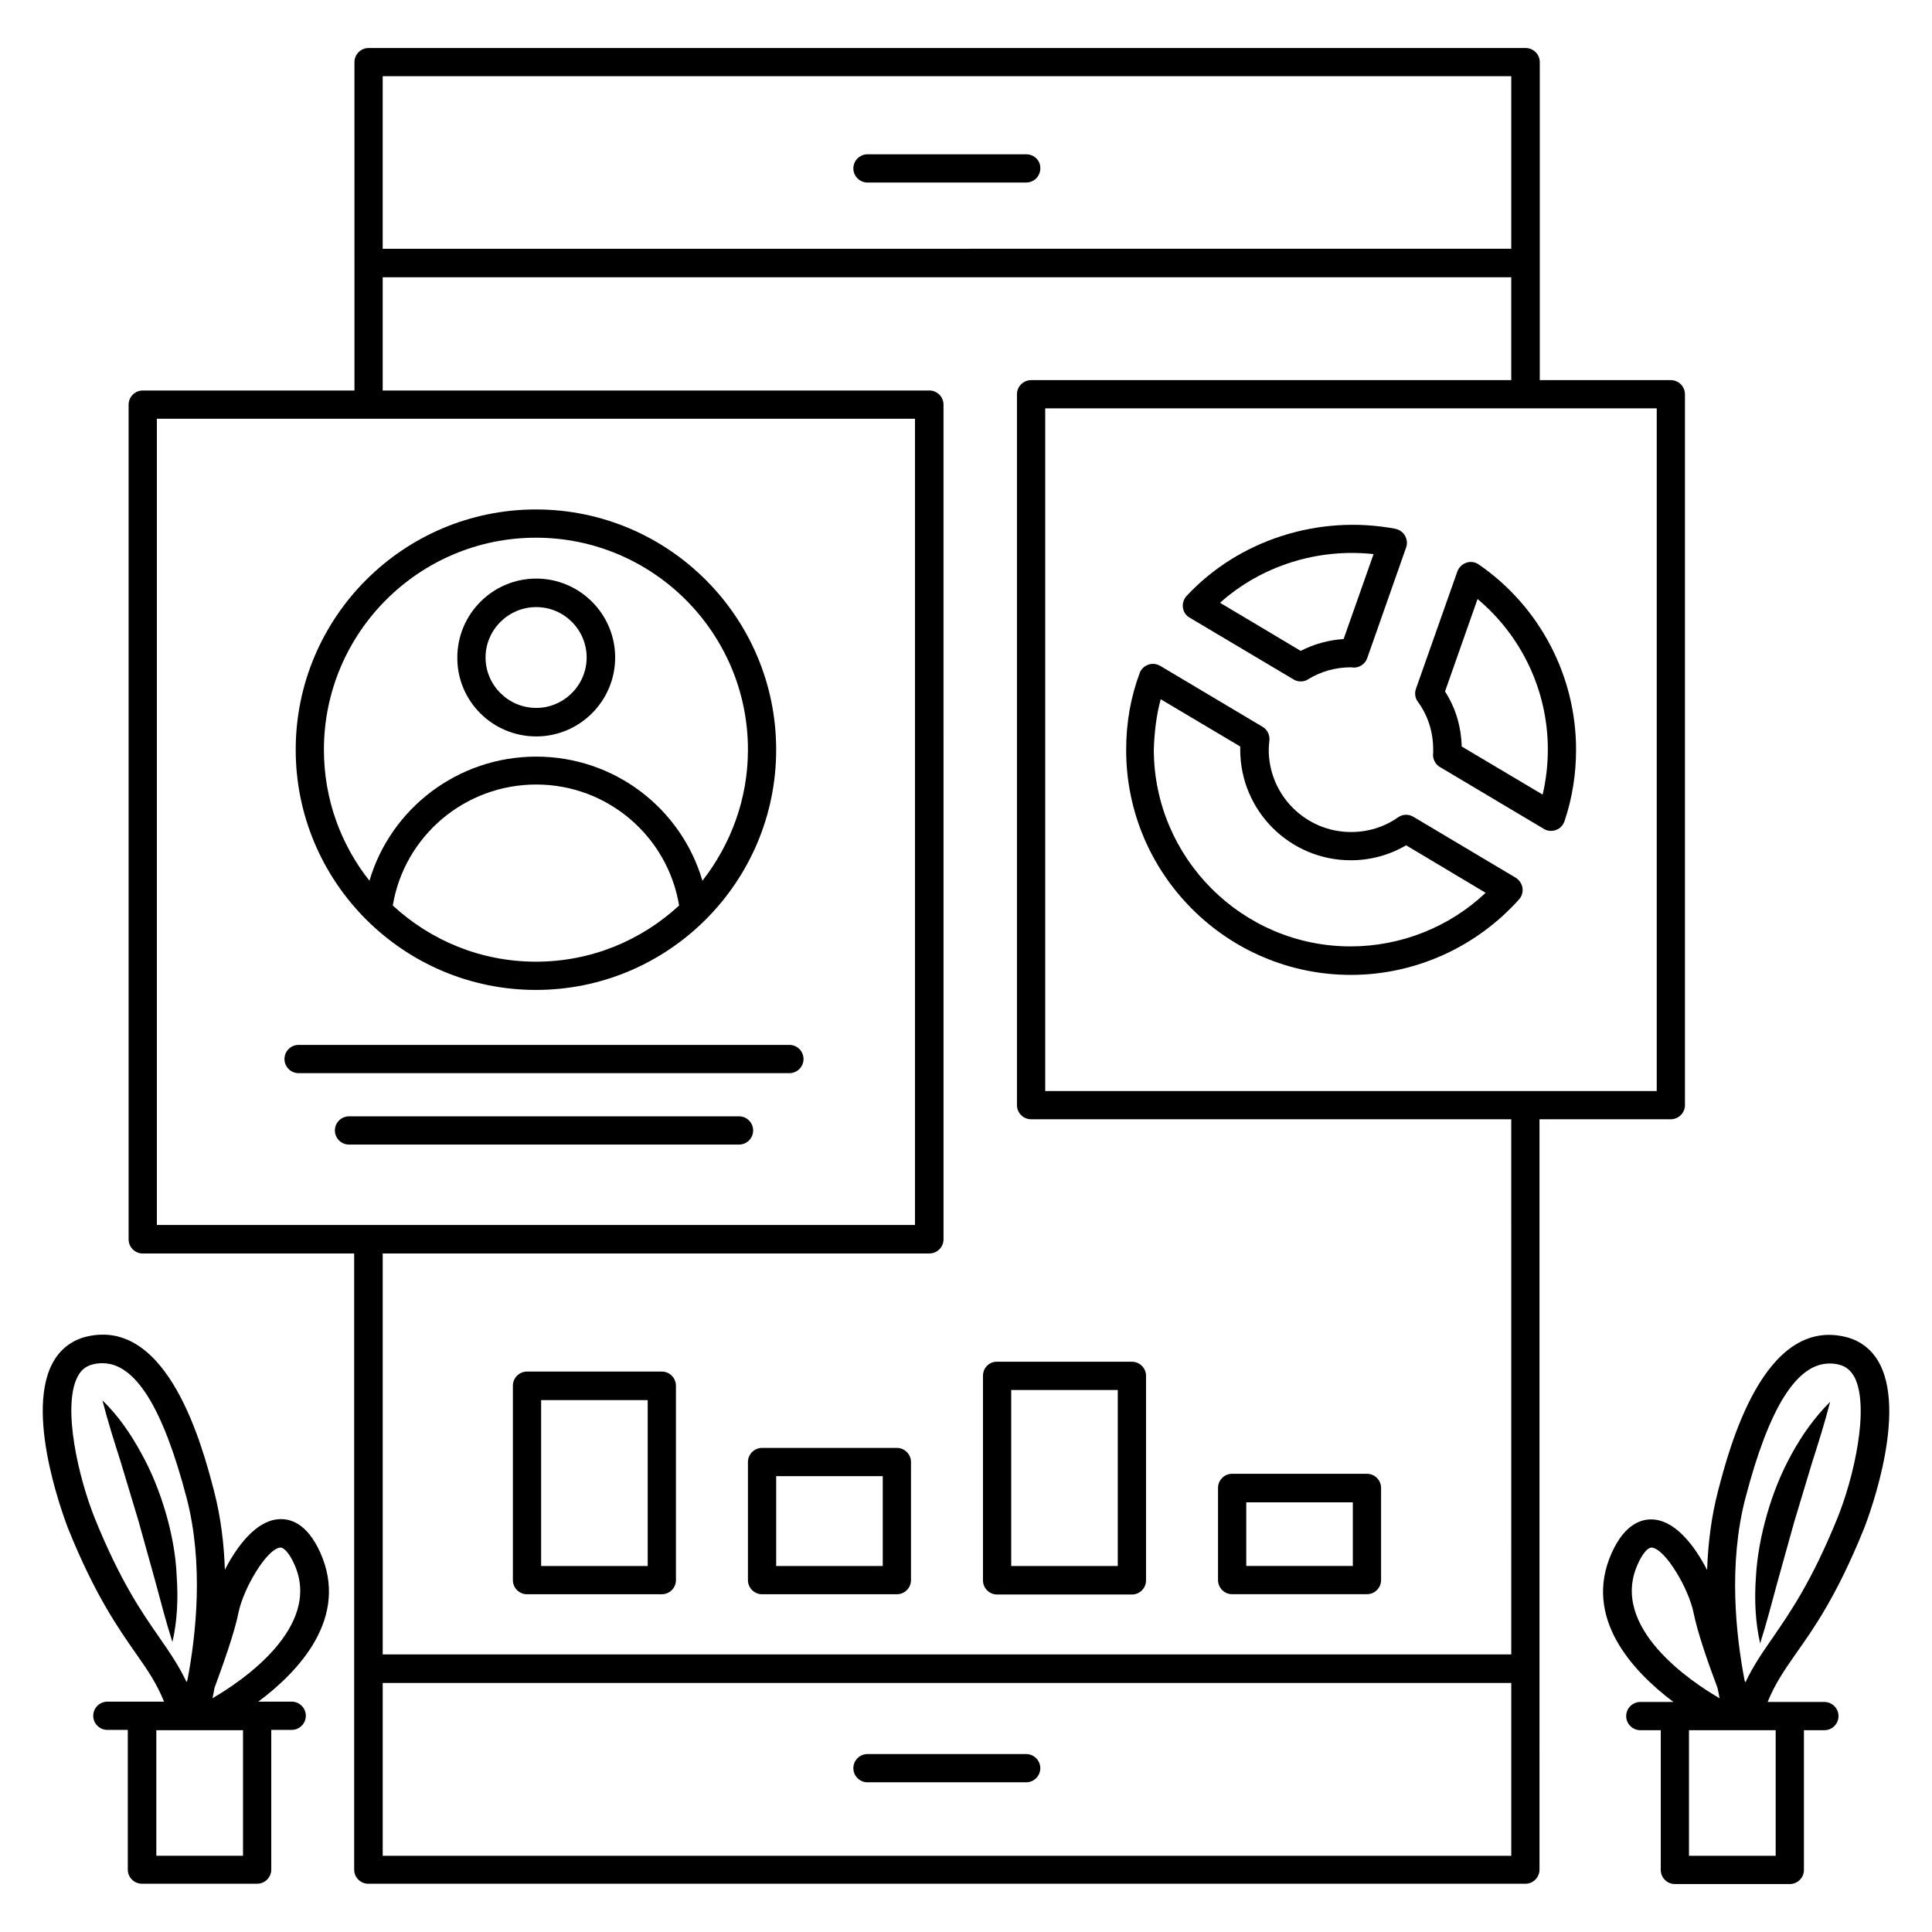
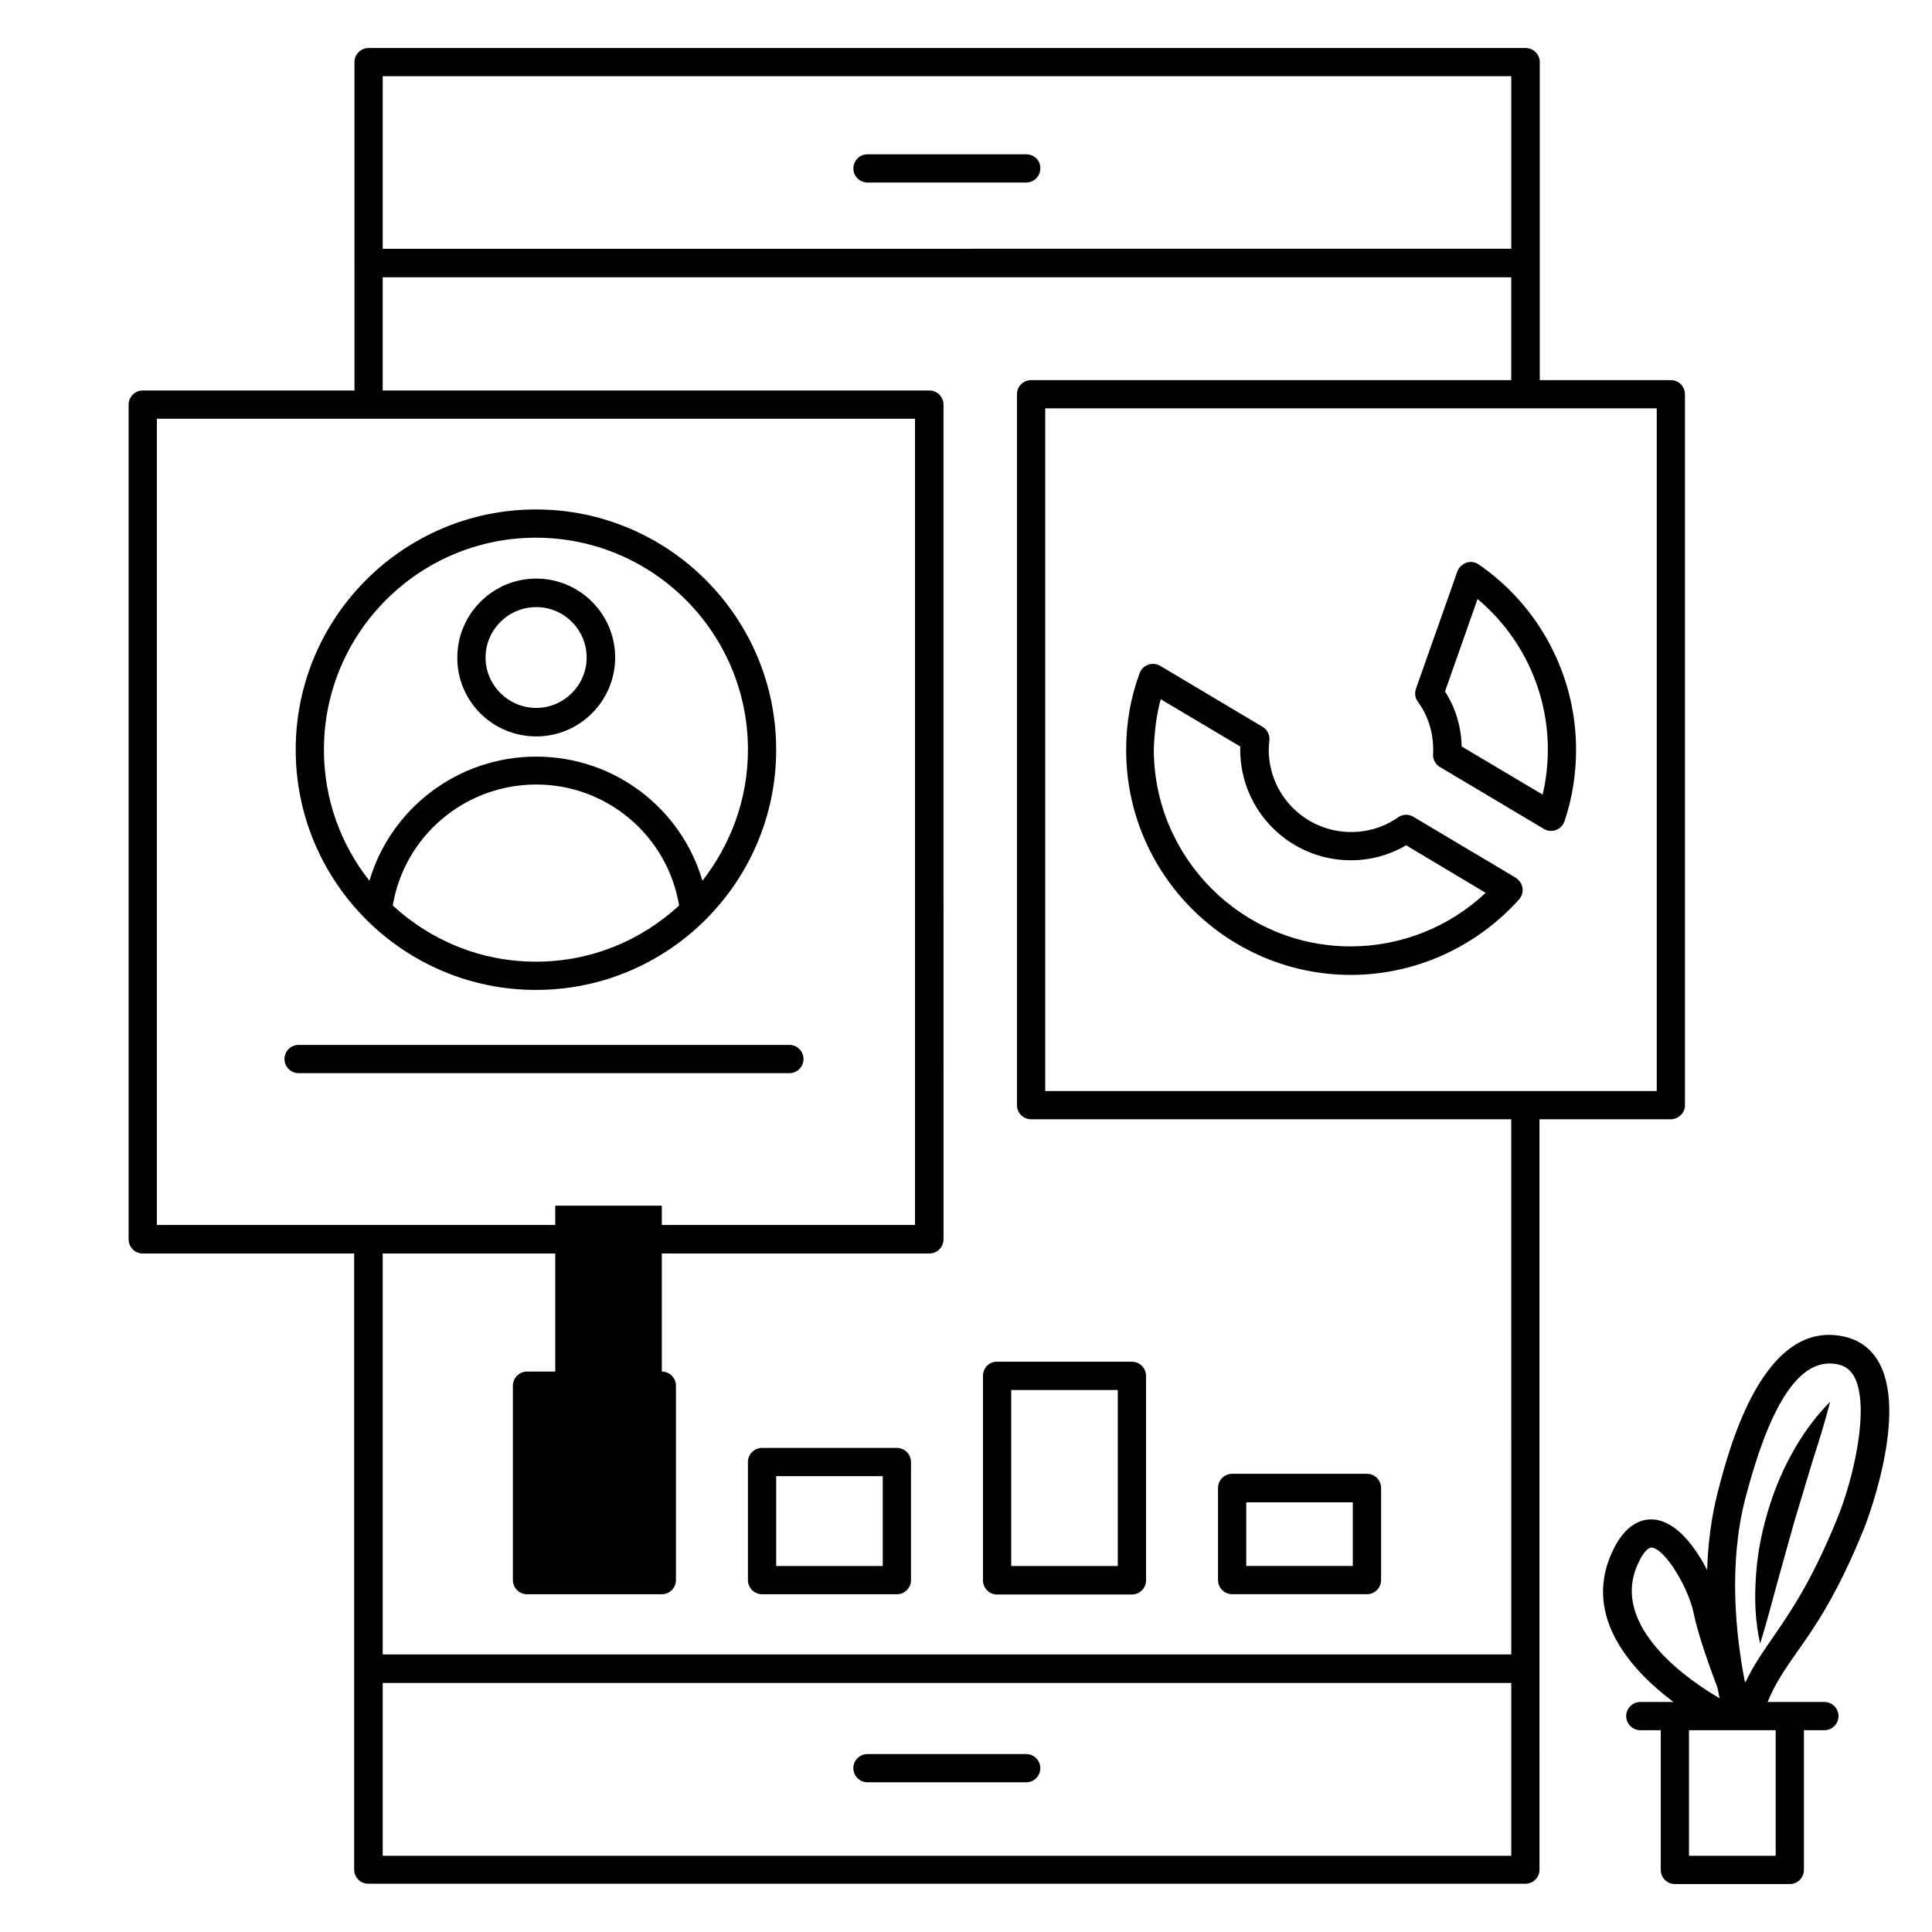
<svg xmlns="http://www.w3.org/2000/svg" fill="#000000" width="800px" height="800px" version="1.1" viewBox="144 144 512 512">
  <g>
    <path d="m415.95 184.89h-42.059c-2.062 0-3.742 1.68-3.742 3.742s1.68 3.742 3.742 3.742h42.059c2.062 0 3.742-1.68 3.742-3.742 0.074-2.062-1.605-3.742-3.742-3.742z" />
    <path d="m373.89 616.33h42.059c2.062 0 3.742-1.68 3.742-3.742s-1.68-3.742-3.742-3.742h-42.059c-2.062 0-3.742 1.68-3.742 3.742 0.004 2.062 1.684 3.742 3.742 3.742z" />
    <path d="m286.03 406.34c35.113 0 63.664-28.551 63.664-63.664s-28.551-63.664-63.664-63.664-63.664 28.551-63.664 63.664 28.551 63.664 63.664 63.664zm0-7.484c-14.656 0-27.938-5.648-37.938-14.887 3.055-18.398 19.082-32.062 38.016-32.062 18.855 0 34.809 13.664 37.863 32.062-10.004 9.238-23.285 14.887-37.941 14.887zm0-112.36c30.992 0 56.184 25.191 56.184 56.184 0 13.129-4.582 25.113-12.062 34.73-5.648-19.238-23.359-32.898-44.047-32.898-20.762 0-38.551 13.742-44.199 32.898-7.559-9.543-12.062-21.602-12.062-34.73 0.004-30.992 25.195-56.184 56.188-56.184z" />
    <path d="m286.11 339.16c11.527 0 20.914-9.391 20.914-20.914 0-11.527-9.391-20.914-20.914-20.914-11.527 0-20.914 9.391-20.914 20.914-0.078 11.523 9.312 20.914 20.914 20.914zm0-34.273c7.406 0 13.359 6.031 13.359 13.359s-6.031 13.359-13.359 13.359c-7.406 0-13.434-6.031-13.434-13.359 0-7.332 6.031-13.359 13.434-13.359z" />
    <path d="m353.21 420.91h-130.08c-2.062 0-3.742 1.68-3.742 3.742s1.68 3.742 3.742 3.742h130.07c2.062 0 3.742-1.68 3.742-3.742s-1.68-3.742-3.738-3.742z" />
-     <path d="m339.85 439.84h-103.36c-2.062 0-3.742 1.68-3.742 3.742s1.68 3.742 3.742 3.742h103.36c2.062 0 3.742-1.68 3.742-3.742s-1.68-3.742-3.738-3.742z" />
    <path d="m523.81 342.67v0.762c-0.23 1.527 0.457 3.055 1.754 3.816l27.559 16.41c0.609 0.383 1.223 0.535 1.91 0.535 0.457 0 0.918-0.078 1.297-0.23 1.07-0.383 1.91-1.223 2.289-2.367 2.062-6.106 3.055-12.52 3.055-18.93 0-19.543-9.617-37.938-25.801-49.082-0.992-0.688-2.215-0.84-3.281-0.457-1.07 0.383-1.984 1.223-2.367 2.289l-10.992 31.145c-0.383 1.145-0.23 2.441 0.535 3.434 2.672 3.668 4.043 8.02 4.043 12.676zm11.758-39.926c11.754 9.848 18.625 24.426 18.625 39.848 0 4.047-0.457 8.09-1.375 11.984l-21.449-12.746c-0.152-5.266-1.602-10.23-4.426-14.578z" />
-     <path d="m459.31 307.71 27.48 16.336c0.609 0.383 1.223 0.535 1.91 0.535s1.375-0.152 1.91-0.535c3.512-2.137 7.328-3.207 11.449-3.207 1.832 0.383 3.664-0.688 4.273-2.441l10.305-29.312c0.383-1.07 0.23-2.137-0.305-3.129-0.535-0.918-1.449-1.602-2.594-1.832-20.305-3.816-41.449 2.977-55.266 17.785-0.762 0.84-1.145 1.984-0.992 3.055 0.148 1.219 0.832 2.211 1.828 2.746zm48.699-16.871-7.938 22.52c-3.894 0.23-7.785 1.297-11.375 3.129l-21.375-12.746c10.918-9.773 25.801-14.504 40.688-12.902z" />
    <path d="m501.98 402.36c17.023 0 33.207-7.328 44.578-20 0.762-0.84 1.07-1.984 0.918-3.055-0.152-1.07-0.84-2.062-1.754-2.672l-27.176-16.184c-1.297-0.762-2.824-0.688-4.047 0.152-3.664 2.594-8.016 3.894-12.441 3.894-12.062 0-21.832-9.77-21.832-21.832 0-0.762 0.078-1.527 0.152-2.215 0.23-1.527-0.457-3.055-1.754-3.816l-27.176-16.184c-0.992-0.535-2.137-0.688-3.129-0.305-1.07 0.383-1.91 1.145-2.289 2.215-2.367 6.336-3.586 13.129-3.586 20.305-0.082 32.902 26.711 59.695 59.535 59.695zm-50.379-73.051 21.07 12.52v0.84c0 16.184 13.129 29.312 29.312 29.312 5.191 0 10.23-1.375 14.656-3.969l21.07 12.594c-9.617 9.082-22.441 14.199-35.801 14.199-28.703 0-52.137-23.434-52.137-52.215 0.148-4.578 0.684-9.082 1.828-13.281z" />
    <path d="m470.53 566.48h35.727c2.062 0 3.742-1.68 3.742-3.742v-24.426c0-2.062-1.68-3.742-3.742-3.742h-35.727c-2.062 0-3.742 1.68-3.742 3.742v24.426c0.004 2.062 1.684 3.742 3.742 3.742zm3.742-24.352h28.242v16.871h-28.242z" />
    <path d="m404.5 508.62v54.199c0 2.062 1.68 3.742 3.742 3.742h35.727c2.062 0 3.742-1.68 3.742-3.742v-54.199c0-2.062-1.68-3.742-3.742-3.742h-35.727c-2.066-0.074-3.742 1.605-3.742 3.742zm7.481 3.742h28.242v46.641h-28.242z" />
    <path d="m381.68 527.71h-35.727c-2.062 0-3.742 1.68-3.742 3.742v31.297c0 2.062 1.68 3.742 3.742 3.742h35.727c2.062 0 3.742-1.68 3.742-3.742v-31.297c-0.004-2.062-1.684-3.742-3.742-3.742zm-3.742 31.297h-28.242v-23.816h28.242z" />
-     <path d="m319.39 507.48h-35.727c-2.062 0-3.742 1.68-3.742 3.742v51.527c0 2.062 1.68 3.742 3.742 3.742h35.727c2.062 0 3.742-1.68 3.742-3.742v-51.527c-0.004-2.062-1.684-3.742-3.742-3.742zm-3.742 51.527h-28.242v-43.969h28.242z" />
+     <path d="m319.39 507.48h-35.727c-2.062 0-3.742 1.68-3.742 3.742v51.527c0 2.062 1.68 3.742 3.742 3.742h35.727c2.062 0 3.742-1.68 3.742-3.742v-51.527c-0.004-2.062-1.684-3.742-3.742-3.742zh-28.242v-43.969h28.242z" />
    <path d="m612.29 545.26c-1.602 5.574-2.672 11.223-2.977 17.023-0.383 5.727-0.152 11.527 1.145 17.25 1.754-5.574 3.129-10.914 4.582-16.258l4.426-15.879 4.734-15.727c1.68-5.266 3.359-10.535 4.809-16.184-4.121 4.121-7.481 8.855-10.23 13.895-2.746 4.965-4.887 10.309-6.488 15.879z" />
-     <path d="m228.86 555.42c-3.586-7.938-8.168-9.16-11.449-8.777-5.727 0.688-10.609 7.098-13.816 13.359-0.23-6.871-1.07-13.969-2.902-20.992-2.977-11.375-12.062-46.105-33.895-40.762-3.969 0.992-7.098 3.512-9.008 7.25-7.406 14.504 4.273 43.512 4.352 43.816 7.098 17.48 13.055 25.953 17.785 32.746 3.129 4.426 5.574 8.016 7.559 12.902l-5.875-0.004h-0.078-9.082c-2.062 0-3.742 1.68-3.742 3.742s1.68 3.742 3.742 3.742l5.418-0.004v37.023c0 2.062 1.68 3.742 3.742 3.742h30.535c2.062 0 3.742-1.68 3.742-3.742v-37.023h5.418c2.062 0 3.742-1.68 3.742-3.742s-1.68-3.742-3.742-3.742l-8.855 0.004c10.762-8.016 24.195-22.289 16.41-39.539zm-42.746 22.363c-4.504-6.488-10.152-14.578-16.945-31.297-4.352-10.762-8.703-29.543-4.656-37.559 0.918-1.832 2.215-2.902 4.121-3.359 0.84-0.23 1.68-0.305 2.519-0.305 8.703 0 16.031 11.754 22.289 35.648 4.582 17.559 2.519 36.336 0.23 48.32-0.078 0.152-0.152 0.383-0.23 0.535-2.137-4.504-4.582-8.016-7.328-11.984zm22.289 58.016h-22.977v-33.281h22.977zm-8.09-41.754c0.152-0.84 0.383-1.754 0.535-2.75 2.367-6.414 5.344-14.809 6.336-19.848 1.297-6.488 7.481-16.945 11.07-17.328h0.078c0.992 0 2.441 1.68 3.664 4.426 7.551 16.719-14.281 31.223-21.684 35.5z" />
-     <path d="m187.94 544.96c-1.602-5.496-3.742-10.914-6.566-15.953-2.75-5.039-6.031-9.848-10.23-13.895 1.449 5.648 3.129 10.914 4.809 16.184l4.734 15.727 4.426 15.879c1.449 5.344 2.824 10.762 4.582 16.258 1.297-5.648 1.527-11.449 1.145-17.25-0.227-5.727-1.297-11.453-2.898-16.949z" />
    <path d="m590.53 436.87v-188.39c0-2.062-1.68-3.742-3.742-3.742h-34.73v-84.27c0-2.062-1.68-3.742-3.742-3.742h-306.64c-2.062 0-3.742 1.68-3.742 3.742l0.004 53.281v33.738h-56.109c-2.062 0-3.742 1.68-3.742 3.742v221.22c0 2.062 1.68 3.742 3.742 3.742h56.031v163.28c0 2.062 1.68 3.742 3.742 3.742h306.64c2.062 0 3.742-1.68 3.742-3.742l-0.004-53.211v-145.64h34.73c2.141 0 3.82-1.68 3.82-3.742zm-345.11-272.67h299.08v45.723l-299.08 0.004zm-59.848 304.43v-213.66h200.91v213.66zm358.93 167.17h-299.08v-45.801h299.08zm0-53.359h-299.08v-106.26h144.88c2.062 0 3.742-1.68 3.742-3.742l-0.004-221.21c0-2.062-1.68-3.742-3.742-3.742h-144.88v-30h299.08v27.25l-127.25 0.004c-2.062 0-3.742 1.68-3.742 3.742v188.39c0 2.062 1.68 3.742 3.742 3.742h127.25zm38.551-149.31h-162.06v-180.91h162.06z" />
    <path d="m637.86 549.39c0.152-0.305 11.754-29.312 4.352-43.816-1.91-3.742-5.039-6.258-9.008-7.25-21.832-5.418-30.914 29.312-33.895 40.762-1.832 7.023-2.672 14.121-2.902 20.992-3.207-6.258-8.09-12.672-13.816-13.359-3.207-0.383-7.863 0.84-11.449 8.777-7.785 17.25 5.648 31.527 16.336 39.543h-8.777c-2.062 0-3.742 1.68-3.742 3.742s1.68 3.742 3.742 3.742h5.418v37.023c0 2.062 1.68 3.742 3.742 3.742h30.457c2.062 0 3.742-1.68 3.742-3.742v-37.023h5.418c2.062 0 3.742-1.68 3.742-3.742s-1.68-3.742-3.742-3.742h-9.082-0.078-5.879c1.984-4.887 4.426-8.398 7.559-12.902 4.809-6.793 10.762-15.266 17.863-32.746zm-59.848 9.16c1.223-2.75 2.594-4.426 3.664-4.426h0.078c3.586 0.383 9.77 10.84 11.07 17.328 0.992 5.039 3.894 13.434 6.336 19.848 0.23 0.992 0.383 1.91 0.535 2.75-7.41-4.281-29.242-18.785-21.684-35.5zm36.562 43.969v33.281h-22.977v-33.281zm-8.016-12.672c-0.078-0.152-0.152-0.383-0.23-0.535-2.289-11.984-4.352-30.762 0.23-48.32 6.258-23.969 13.586-35.648 22.289-35.648 0.84 0 1.68 0.078 2.519 0.305 1.832 0.457 3.129 1.527 4.121 3.359 4.047 8.016-0.23 26.793-4.656 37.559-6.793 16.641-12.441 24.734-16.945 31.297-2.668 3.891-5.188 7.402-7.328 11.984z" />
  </g>
</svg>